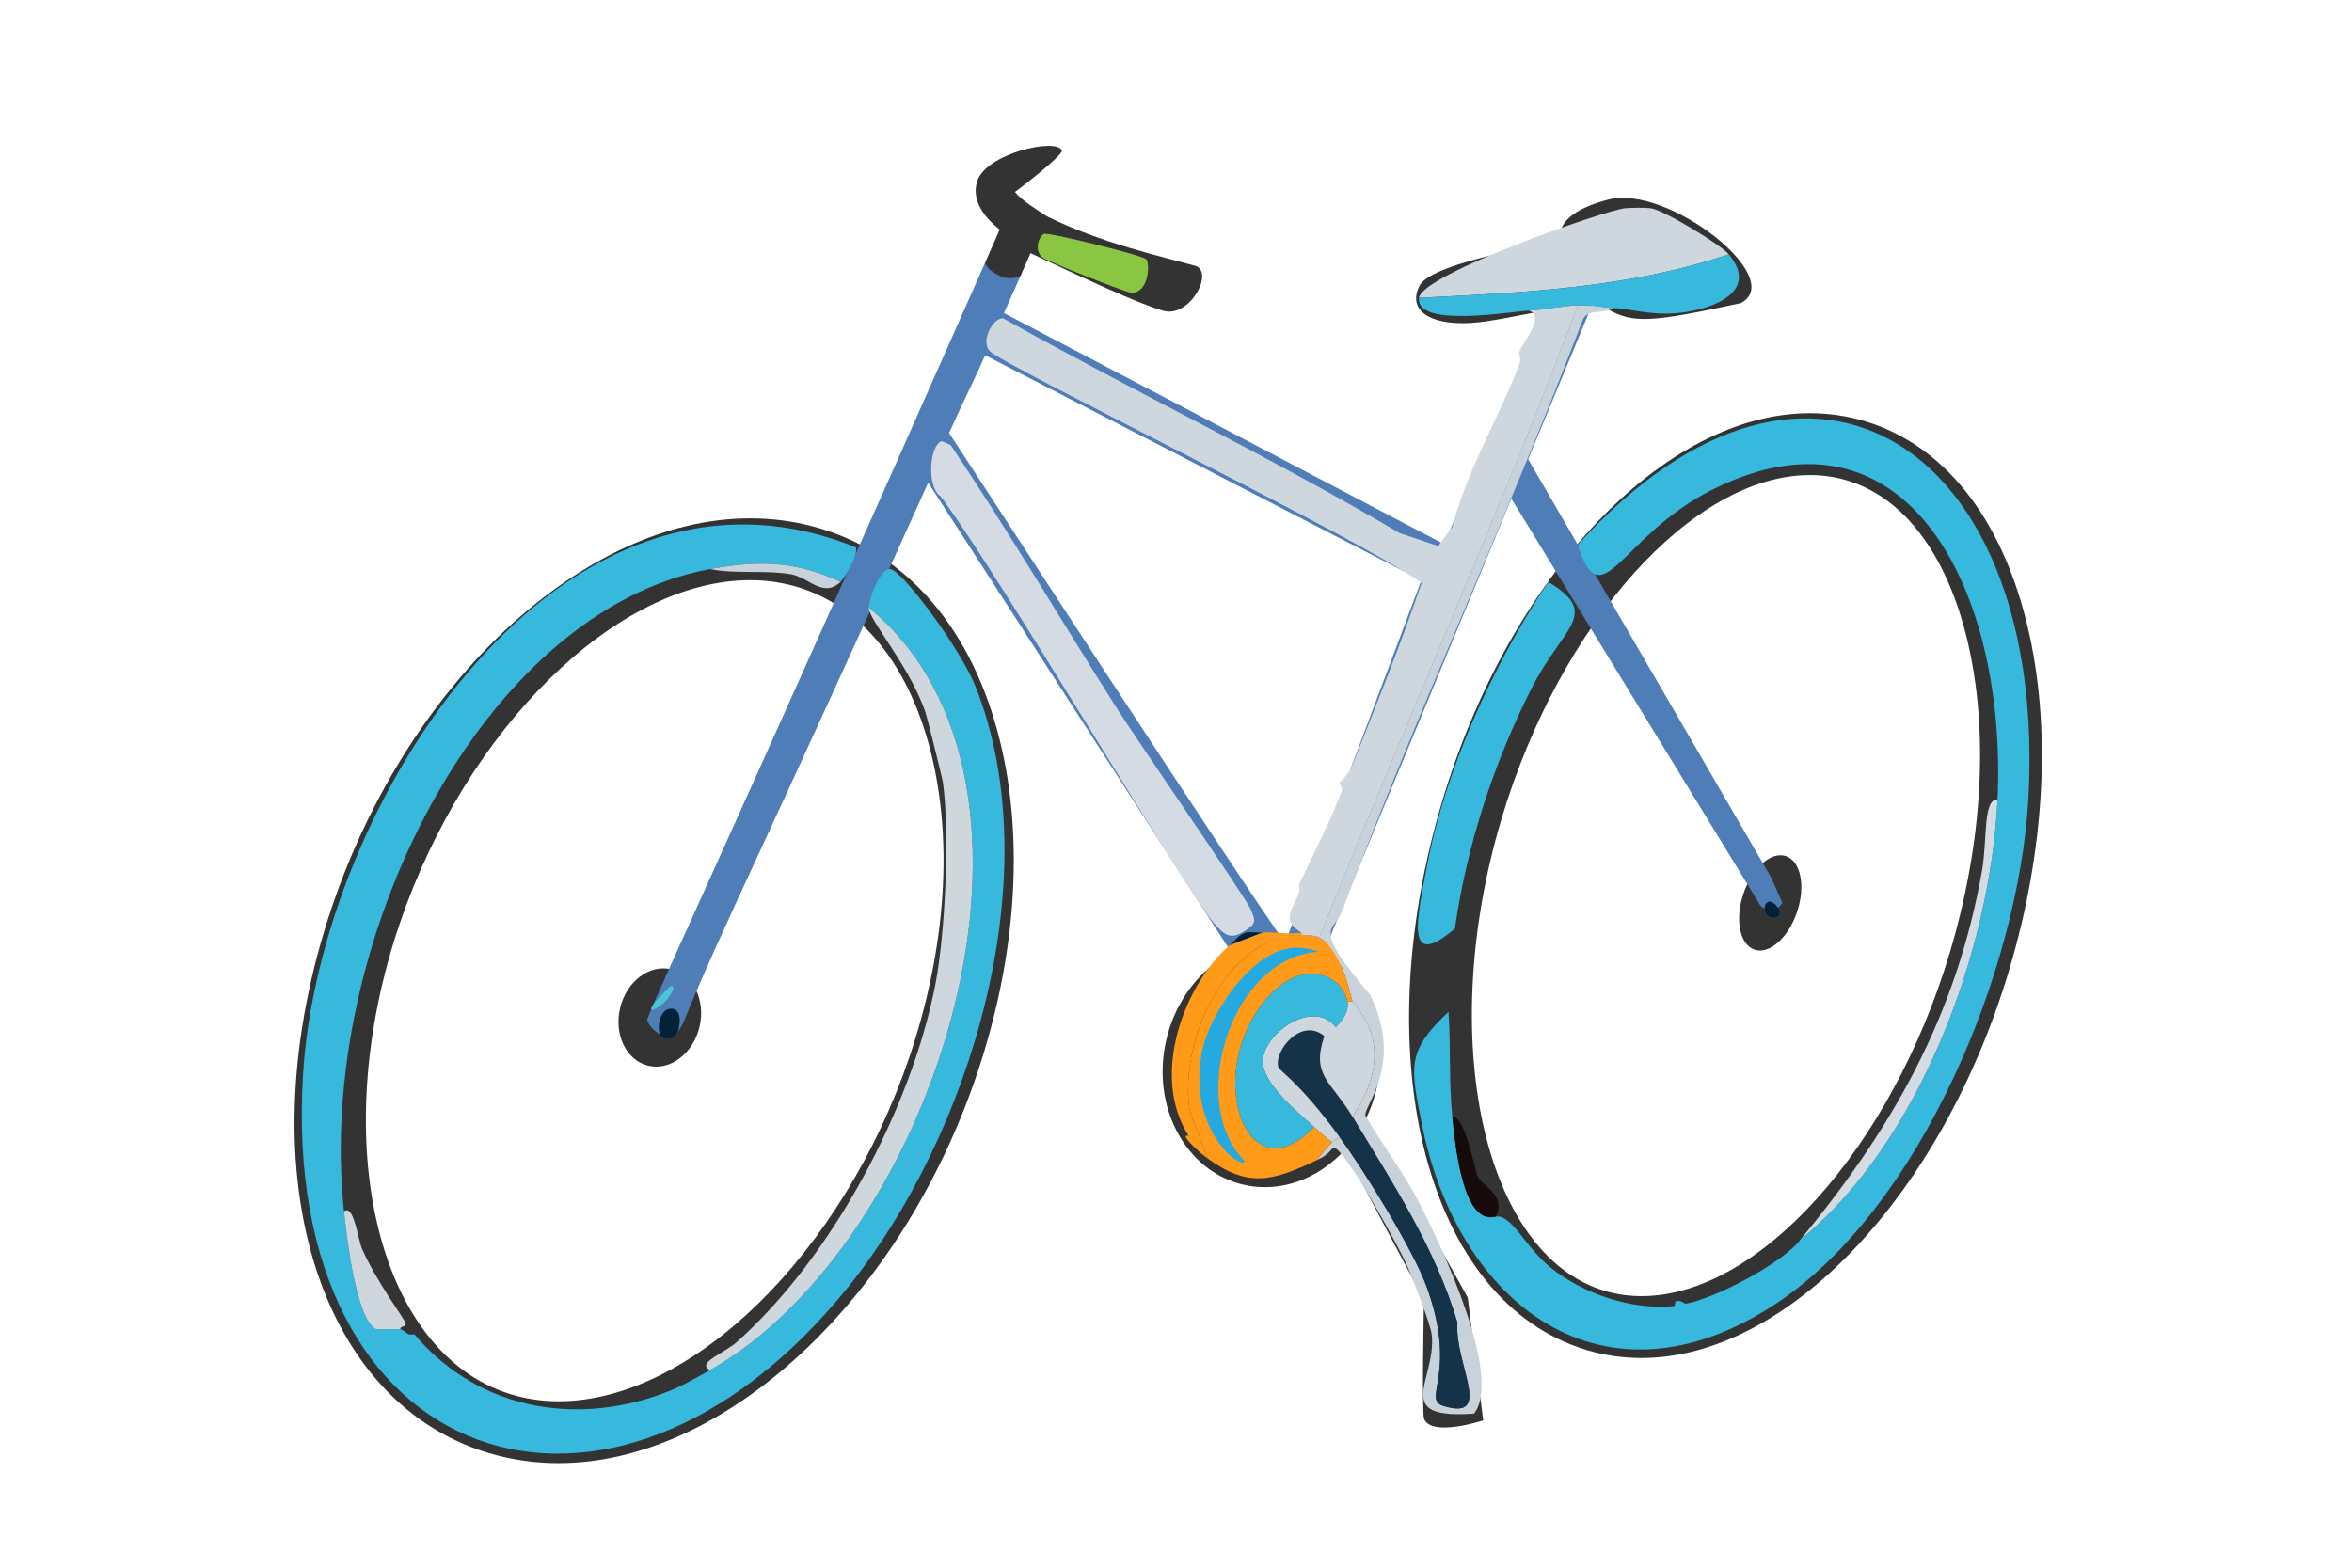
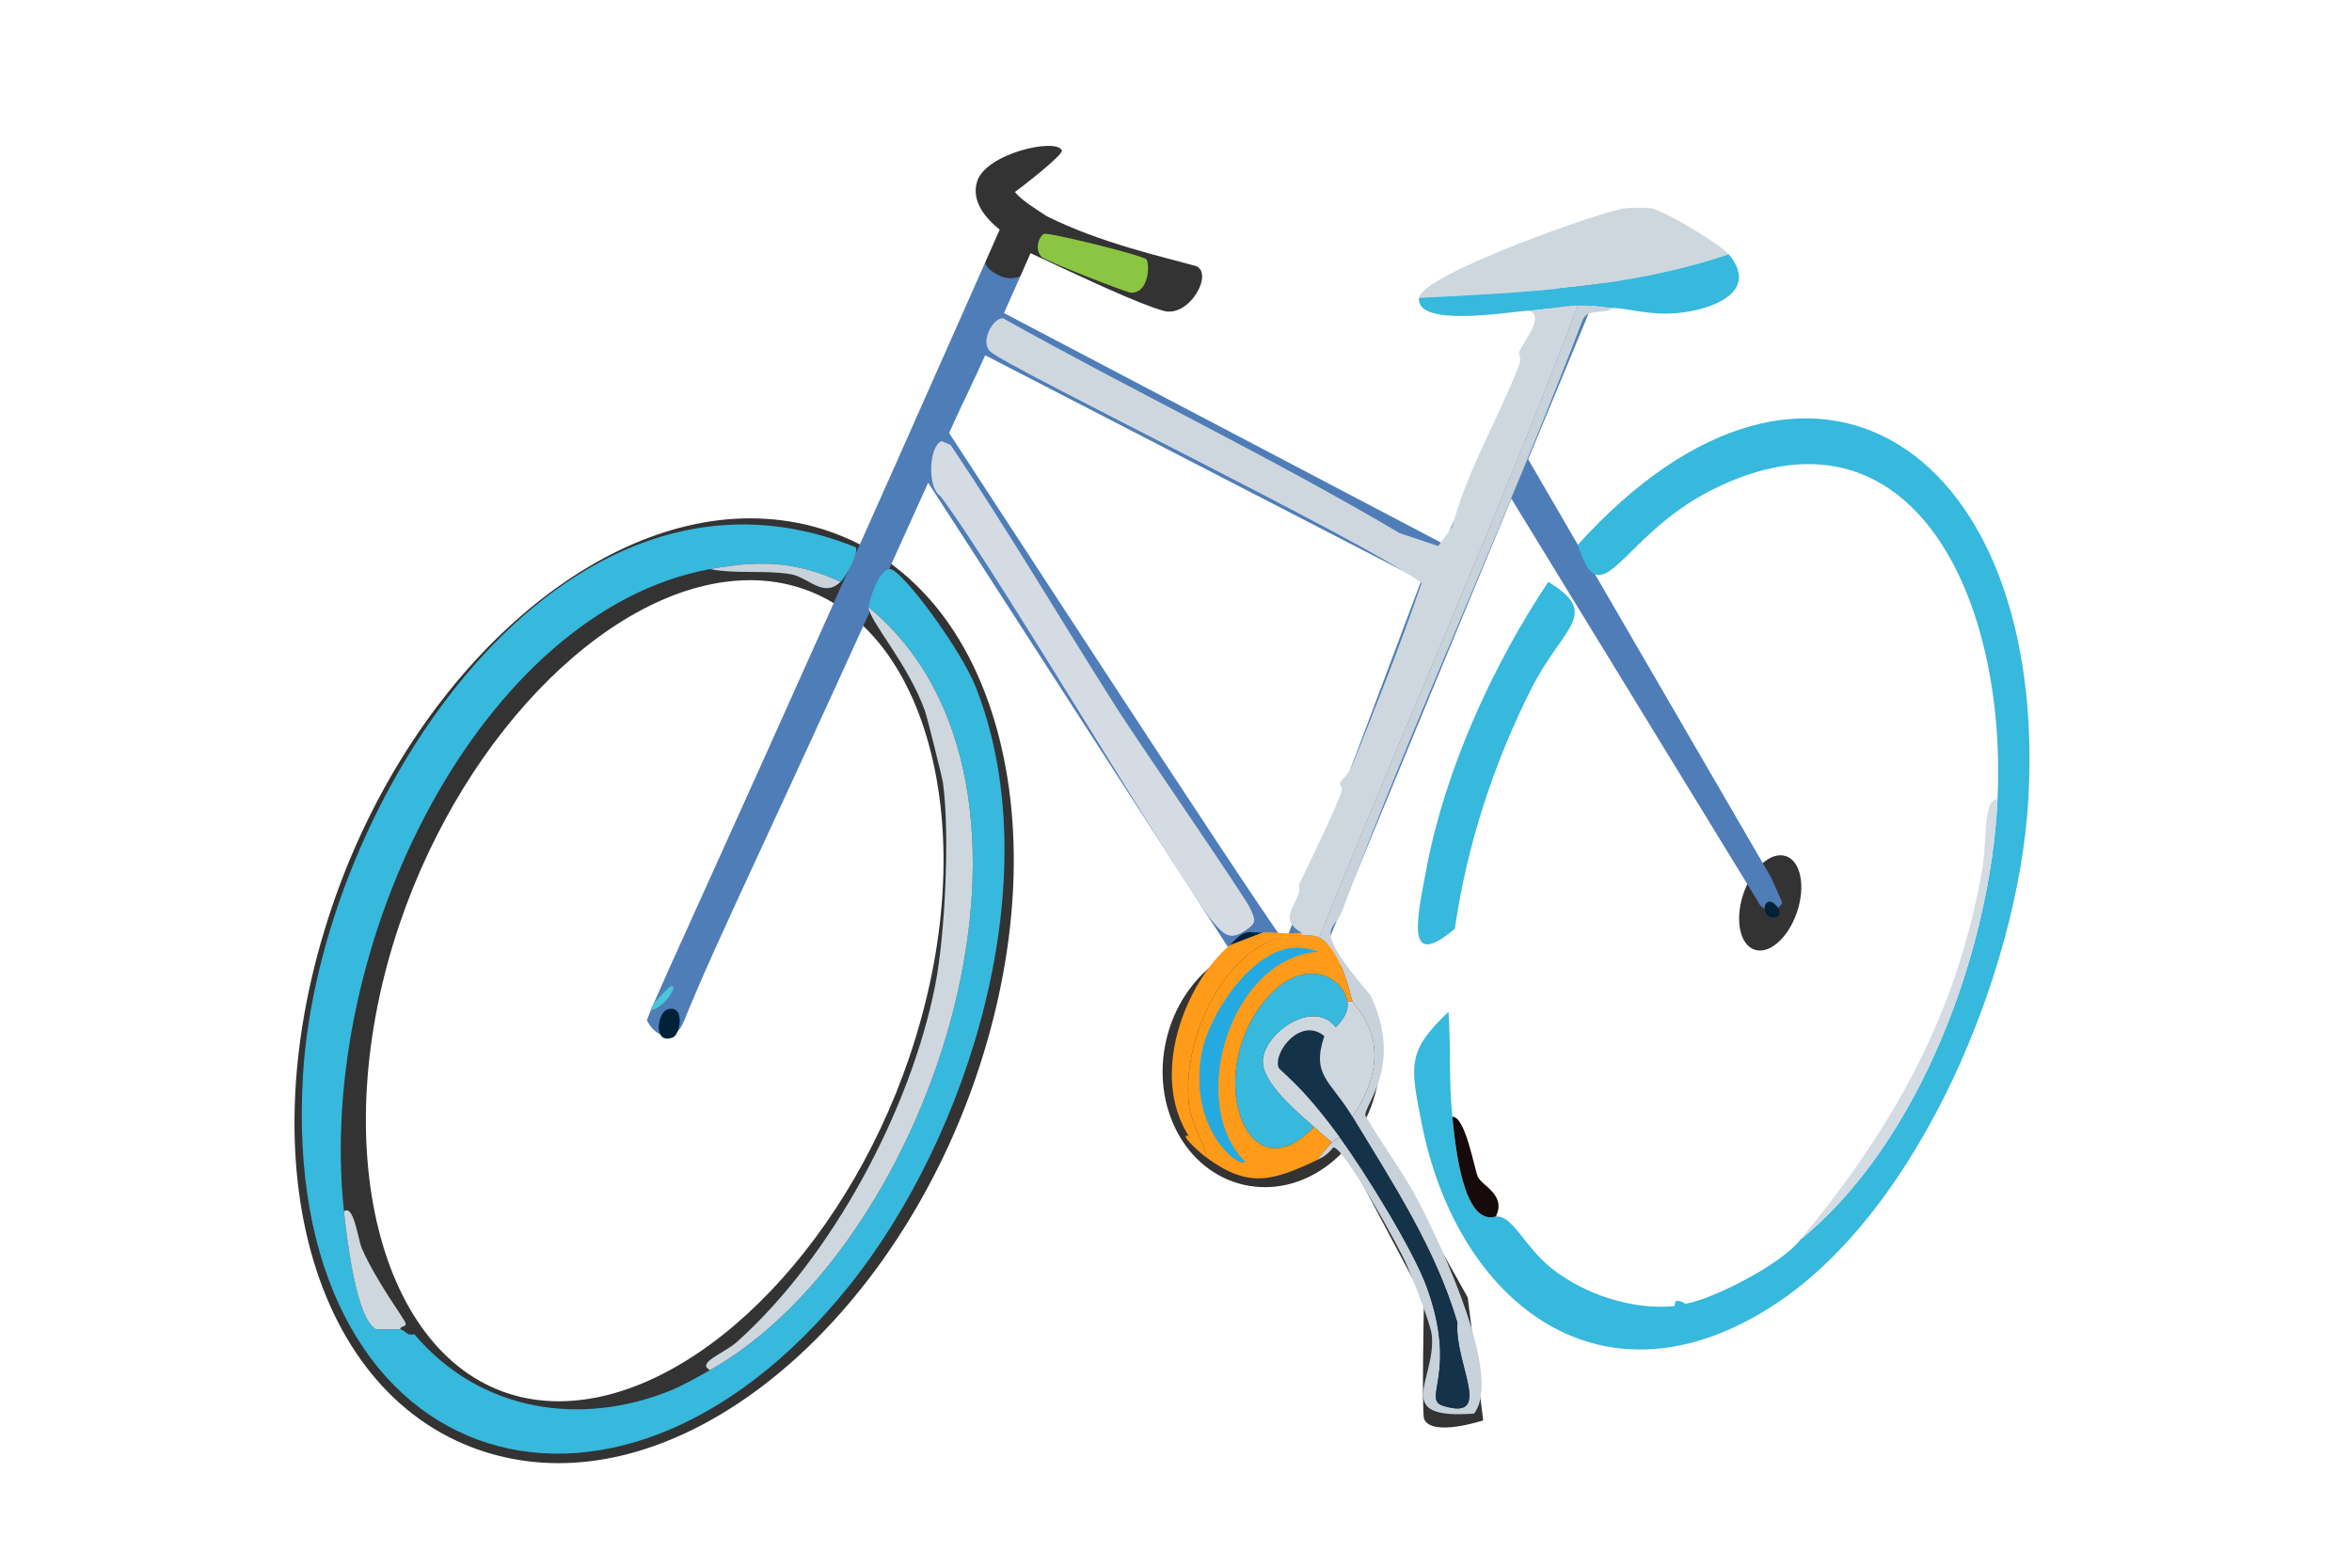
<svg xmlns="http://www.w3.org/2000/svg" id="Layer_1" viewBox="0 0 1080 720">
  <defs>
    <style>
      .cls-1 {
        fill: #24aae1;
      }

      .cls-2 {
        fill: #c8d2da;
      }

      .cls-3 {
        fill: #cfd7de;
      }

      .cls-4 {
        fill: #49c6d8;
      }

      .cls-5 {
        fill: #d4dbe2;
      }

      .cls-6 {
        fill: #37b8dd;
      }

      .cls-7 {
        fill: #4f7db8;
      }

      .cls-8 {
        fill: #143349;
      }

      .cls-9 {
        fill: #ff9b18;
      }

      .cls-10 {
        fill: #ff9b18;
      }

      .cls-11 {
        fill: #170a0b;
      }

      .cls-12 {
        fill: #8ac641;
      }

      .cls-13 {
        fill: #333;
      }

      .cls-14 {
        fill: #002238;
      }
    </style>
  </defs>
  <g>
    <g>
      <path class="cls-13" d="M256.54,672c-9.76,0-19.38-1.24-28.57-3.65-82.95-21.84-116.06-132.62-75.4-252.24,35.06-103.17,115.74-178.05,191.85-178.05,9.75,0,19.38,1.22,28.58,3.63,41.09,10.83,71.23,43.99,84.82,93.41,12.86,46.71,9.51,103.1-9.43,158.83-35.06,103.18-115.75,178.06-191.85,178.06ZM344.43,266.47c-61.15,0-130.33,67.83-160.91,157.78-34.29,100.87-9.69,200.19,53.73,216.88,6.17,1.62,12.68,2.44,19.3,2.44,61.16,0,130.33-67.85,160.92-157.79,17.31-50.97,20.5-102.11,8.99-144-10.79-39.2-33.06-65.07-62.72-72.87-6.18-1.62-12.67-2.45-19.3-2.45Z" />
-       <path class="cls-13" d="M321.19,471.67c-2.93,12.24-13.46,20.2-23.52,17.8-10.07-2.41-15.84-14.27-12.92-26.51,2.91-12.24,13.43-20.2,23.51-17.79,10.06,2.4,15.85,14.27,12.93,26.51Z" />
    </g>
    <g>
-       <path class="cls-13" d="M753.74,623.7c-8.58,0-17.05-1.23-25.12-3.65-72.97-21.81-102.11-132.61-66.33-252.22,30.85-103.18,101.82-178.06,168.77-178.06,8.58,0,17.05,1.23,25.14,3.63,36.17,10.83,62.66,44.01,74.61,93.41,11.32,46.71,8.39,103.1-8.28,158.83-30.85,103.18-101.84,178.06-168.79,178.06ZM831.06,218.19c-53.79,0-114.65,67.83-141.56,157.77-30.16,100.87-8.51,200.19,47.27,216.88,5.44,1.62,11.15,2.45,16.97,2.45,53.81,0,114.66-67.83,141.58-157.79,15.24-50.98,18.04-102.12,7.91-144-9.51-39.2-29.08-65.06-55.18-72.87-5.42-1.63-11.16-2.44-16.99-2.44Z" />
      <path class="cls-13" d="M825.19,418.81c-3.97,11.85-12.7,19.64-19.53,17.35-6.81-2.29-9.11-13.76-5.14-25.61,3.98-11.87,12.72-19.65,19.53-17.36,6.81,2.28,9.11,13.74,5.14,25.62Z" />
    </g>
    <path class="cls-7" d="M813.27,402.99l-111.56-192.07,34.77-83.87-16.02-6.63-57.52,129.44-201.93-106.08c2.89-6.46,5.36-12.01,7.52-16.89l-16.16-6.32c-118.08,266.83-149.5,332.37-155.33,347.92,2.93,6.81,12.31,12.07,17.02.49,16.86-41.5,38.49-83.62,112.14-247.29.65.69,124.6,193.43,157.5,243.88,3.22,4.95,10.69,4.24,12.96-1.2l97.33-235.34,113.32,185.15c.92,2.2,3.04,3.66,5.44,3.74,2.35.09,4.6-1.22,5.68-3.33l-5.16-11.58ZM590.13,432.98c-16.44-22.1-151.06-229.3-154.32-234.12,6.3-14.03,11.21-23.64,16.58-35.69l200.28,103.36-62.54,166.45Z" />
    <path class="cls-13" d="M632.08,500.03c-7.11,30.54-34.47,50.27-61.12,44.08-26.66-6.21-42.52-35.98-35.42-66.53,7.1-30.53,34.47-50.26,61.12-44.07,26.66,6.2,42.5,35.98,35.41,66.52Z" />
    <path class="cls-13" d="M609.9,512.16c-1.9-.75,43.97,84.82,43.97,84.82,0,0-1.1,52.13.07,54.78,3.69,8.33,27.13.59,27.13.59l-7.11-56.41s-34.22-62.18-51.01-86.43c-7-10.1-16.28,2.48-13.06,2.65Z" />
    <path class="cls-13" d="M548.62,122.04c-14.41-4.03-43.18-10.36-67.93-22.72-4.1-2.71-11.65-7.26-14.67-11.16,1.61-1.02,22.48-17.11,21.58-19.1-2.74-5.92-34.94,1.48-38.91,14.23-2.92,9.38,4.24,17.26,10.35,22.17-2.26,5.12-4.5,10.13-6.66,15.09,0,0,.21,2.92,6,5.8,5.79,2.9,10.16.51,10.16.51,1.72-3.89,3.25-7.35,4.66-10.58,25.9,12.06,48.93,23.01,61.02,26.46,12.11,3.46,23.71-18.11,14.41-20.73Z" />
-     <path class="cls-13" d="M651.89,131.12c-5.79,11.15,4.33,18.23,23.12,17.22,18.78-1.01,52.01-12.15,63.59-6.07,11.53,6.07,18.76,6.07,60.68-3.04,21.68-11.16-33.24-54.65-60.68-47.59-27.48,7.1-21.71,19.24-21.71,19.24,0,0-59.23,9.11-65,20.23Z" />
  </g>
  <g id="Generative_Object">
    <path class="cls-3" d="M793.81,116.8c-45.52,15.44-94.46,17.62-142.21,19.98,1.23-10.86,85.92-40.4,94.61-41.14,3.06-.26,8.83-.33,11.75,0,5.64.63,32.05,16.6,35.85,21.16Z" />
    <path class="cls-6" d="M793.81,116.8c14.85,17.8-8.97,25.8-24.09,27.03-12.68,1.03-22.22-2.3-28.8-2.35-3.3-.03-8-1.24-16.45-1.18-7.1.06-15.06,2.04-22.33,2.35-8.08.34-52.13,8.17-50.54-5.88,47.76-2.36,96.69-4.54,142.21-19.98Z" />
    <g>
      <path class="cls-6" d="M385.97,267.25c-20.8-9.7-37.95-9.92-59.94-5.88-104.75,19.27-181.25,171.77-168.07,295.01,1.13,10.54,5.39,49.38,14.69,54.07.57.29,10.63-.17,11.17,0,3.22,1.04,2.56,3.08,6.46,2.35,30.48,36.05,77.03,42.28,117.53,25.86,5.74-2.33,12.76-6.31,18.22-9.4,103.73-58.7,170.97-269.43,72.87-350.25-.02-3.05,4.95-18.37,9.99-17.63,5.68.84,32.42,36.82,39.37,54.65,33.74,86.48-2.61,205.27-58.77,275.03-108.97,135.37-261.45,84.13-250.35-97.55,7.67-125.43,118.8-296.97,253.87-242.12,1.3,2.89-4.7,13.64-7.05,15.87Z" />
      <path class="cls-3" d="M326.03,629.25c-6.49-3.32,6.37-7.6,12.34-12.93,43.61-38.92,79.84-106.69,91.09-163.96,4.55-23.16,6.71-69.65,3.53-92.85-.32-2.31-7.28-30.23-8.23-32.91-7.69-21.64-25.82-41.7-25.86-47.6,98.1,80.82,30.86,291.55-72.87,350.25Z" />
      <path class="cls-12" d="M479.41,107.4c2.31-.74,45.51,9.85,47.01,11.75,1.59,2.01,1.25,15.54-7.05,15.28-2.21-.07-39.68-14.79-41.14-16.45-3.72-4.24-.51-10.04,1.18-10.58Z" />
      <path class="cls-3" d="M183.81,610.44c-.53-.17-10.6.29-11.17,0-9.3-4.68-13.56-43.52-14.69-54.07,4.52-3.59,6.43,12.92,8.23,17.04,6.5,14.89,19.4,32.2,19.98,34.08.7,2.28-2.38,1.22-2.35,2.94Z" />
      <path class="cls-2" d="M385.97,267.25c-8.01,7.6-14.65-2.13-22.92-3.53-11.89-2.01-25.2.03-37.02-2.35,21.99-4.05,39.14-3.82,59.94,5.88Z" />
      <path class="cls-14" d="M306.64,463.53c8.11-2.22,5.76,11.62,2.35,12.93-9.35,3.6-7.21-11.6-2.35-12.93Z" />
      <path class="cls-4" d="M307.81,452.95c2.32-.29,1.44,1.17.59,2.94-3.64,7.56-18.81,14.27-.59-2.94Z" />
    </g>
    <g>
      <path class="cls-6" d="M666.88,512.89c1.42,13.86,4.98,50.2,19.98,45.84,7.57-.82,13.08,13.68,25.27,23.51,15.02,12.11,37.26,19.5,56.42,17.63.92-.09.24-2.23,1.18-2.35,2.83-.37,3.25,1.44,4.7,1.18,12.61-2.3,43.68-18.12,52.3-29.38,54.81-44.56,87.28-133.02,90.5-202.16,4.45-95.63-41.46-187.21-131.05-142.21-42.4,21.3-50.65,59.94-61.7,25.27,107.97-119.33,216.3-42.25,206.86,117.53-4.57,77.32-49.23,186.88-115.77,230.95-79.39,52.58-146.47.13-162.78-82.86-5.16-26.27-6.94-32.99,12.34-51.13,1.09,16.08.11,32.13,1.76,48.19Z" />
      <path class="cls-3" d="M724.47,140.31c-36.78,97.62-79.81,193.33-118.71,290.31-2.47-1.22-5.55-1.09-8.23-1.18v-1.18c-12.47-7.12,1.13-14.56-1.18-21.74,6.75-14.22,14.18-28.91,19.98-43.49.07-.17-1.24-3.35-1.18-3.53.19-.47,4.16-3.93,5.88-8.23,11.01-27.57,22.14-55.38,31.73-83.45-24.26-18.47-189.78-98.75-198.04-106.37-4.87-4.49,1.24-15.6,5.88-15.28,60.47,33.89,122.72,63.56,182.18,98.73l17.63,5.88,6.46-8.81c6.73-26.01,20.96-49.21,30.56-74.05,1.39-3.61-.1-5.6,0-5.88,2.07-5.46,12.12-16.56,4.7-19.39,7.27-.31,15.23-2.29,22.33-2.35Z" />
      <path class="cls-5" d="M432.4,202.6l4.11,1.76c26.66,39.64,50.79,80.74,76.4,121.06,8.59,13.53,58.88,86.64,61.12,91.68,2.48,5.58,3.08,6.67-1.76,9.99-7.12,4.89-9.83,2.58-14.69-2.94-13.03-14.79-101.29-164.18-125.76-196.28-6.28-4.06-5.18-23.32.59-25.27Z" />
      <path class="cls-2" d="M740.92,141.49c-4.41,2.93-11.91.11-14.1,5.29-34.8,91.37-76.11,179.89-110.48,271.5-3.86,10.29-14.66,6.13,12.93,38.79,15.25,31.74-2.71,50.16-2.35,55.24,7.78,13.48,17.53,26.12,24.68,39.96,10.91,21.09,38.41,80.09,25.27,96.96-38.33,2.77-17.52-15.19-19.39-35.85-.49-5.4-8.92-26.4-11.75-32.91-3.28-7.52-28.76-54.04-33.5-53.48-2.42,2.95-4.17,4.24-7.64,5.88,2.24-2.67,4.6-5.8,7.05-8.23.8-.79,2.47-1.77,3.53-2.35,11.35,15.55,33.81,51.78,39.96,68.76,14.48,39.98-2.55,51.54,7.64,54.65,23.41,7.15,4.99-19.52,6.46-38.2-10.14-34.38-29.84-64.24-48.19-94.61,22.11-32.91,1.2-50.06,0-52.89-.84-1.98-4.96-24.28-15.28-29.38,38.9-96.98,81.93-192.69,118.71-290.31,8.45-.07,13.15,1.15,16.45,1.18Z" />
      <path class="cls-6" d="M710.95,267.25c24.47,14.86,6.7,20.46-7.64,48.78-17.45,34.46-29.75,72.15-35.26,110.48-22.84,19.38-17.57-3.75-12.93-28.21,8.55-45.01,30.49-93.14,55.83-131.05Z" />
      <path class="cls-5" d="M917.22,367.15c-3.22,69.14-35.69,157.6-90.5,202.16,42.56-51.34,71.76-103.29,83.45-169.84,2.36-13.43.33-32.65,7.05-32.32Z" />
      <path class="cls-11" d="M686.86,558.73c-15,4.37-18.56-31.98-19.98-45.84,6.06-.29,10.11,24.15,11.75,27.62,1.99,4.22,13.13,8.22,8.23,18.22Z" />
      <path class="cls-14" d="M812.03,414.16c2.78-.89,7.67,5.92,3.53,7.05-5.38,1.47-6.77-6.01-3.53-7.05Z" />
      <path class="cls-14" d="M579.9,428.27l-15.28,5.88c2.1-1.8,4.46-5.16,7.64-5.88,1.91-.43,5.21.25,7.64,0Z" />
      <g>
        <path class="cls-9" d="M597.53,428.27v1.18c-31.39-1-54.92,44.19-51.71,76.98.89,9.1,6.33,16.67,8.23,25.27-3.85-2.83-13.07-11.41-8.23-9.99-18.02-28.22-1.6-70.04,18.81-87.56l15.28-5.88c4.45-.45,11.7,1.13,17.63,0Z" />
        <path class="cls-8" d="M621.04,512.89c18.35,30.37,38.04,60.24,48.19,94.61-1.48,18.68,16.94,45.34-6.46,38.2-10.19-3.11,6.84-14.67-7.64-54.65-6.15-16.98-28.61-53.2-39.96-68.76-18.93-25.94-27.66-30.24-28.21-32.32-1.95-7.39,10.61-23.02,21.16-14.1-6.13,18.15,2.86,20.36,12.93,37.02Z" />
        <path class="cls-3" d="M621.04,460c1.2,2.83,22.11,19.98,0,52.89-10.06-16.66-19.06-18.87-12.93-37.02-10.55-8.92-23.11,6.71-21.16,14.1.55,2.08,9.27,6.38,28.21,32.32-1.05.58-2.73,1.56-3.53,2.35-2.83-2.18-5.57-4.67-8.23-7.05-7.34-6.59-24.6-20.55-23.51-31.15,1.3-12.53,23.27-27.77,33.5-14.69,3.55-3.65,6.04-7.55,5.29-11.75h2.35Z" />
        <path class="cls-6" d="M618.69,460c.76,4.21-1.73,8.1-5.29,11.75-10.23-13.08-32.2,2.17-33.5,14.69-1.1,10.6,16.17,24.56,23.51,31.15-30.92,32.29-50.35-22.87-23.51-57,17.59-22.37,36.61-12.68,38.79-.59Z" />
        <g>
          <path class="cls-10" d="M597.53,429.44c2.68.09,5.76-.04,8.23,1.18,10.32,5.1,14.44,27.4,15.28,29.38h-2.35c-2.17-12.1-21.2-21.78-38.79.59-26.84,34.13-7.42,89.29,23.51,57,2.66,2.38,5.4,4.87,8.23,7.05-2.45,2.43-4.81,5.56-7.05,8.23-20.42,9.62-31.41,12.88-50.54-1.18-1.9-8.6-7.34-16.17-8.23-25.27-3.2-32.8,20.32-77.98,51.71-76.98Z" />
          <path class="cls-1" d="M593.42,435.32c4.31-.4,8.29.56,12.34,1.76-40.89,2.55-60.97,69.54-34.08,96.38-1.99,3.69-26.06-14.03-19.98-49.36,3.03-17.59,22.38-46.97,41.72-48.78Z" />
        </g>
      </g>
    </g>
  </g>
</svg>